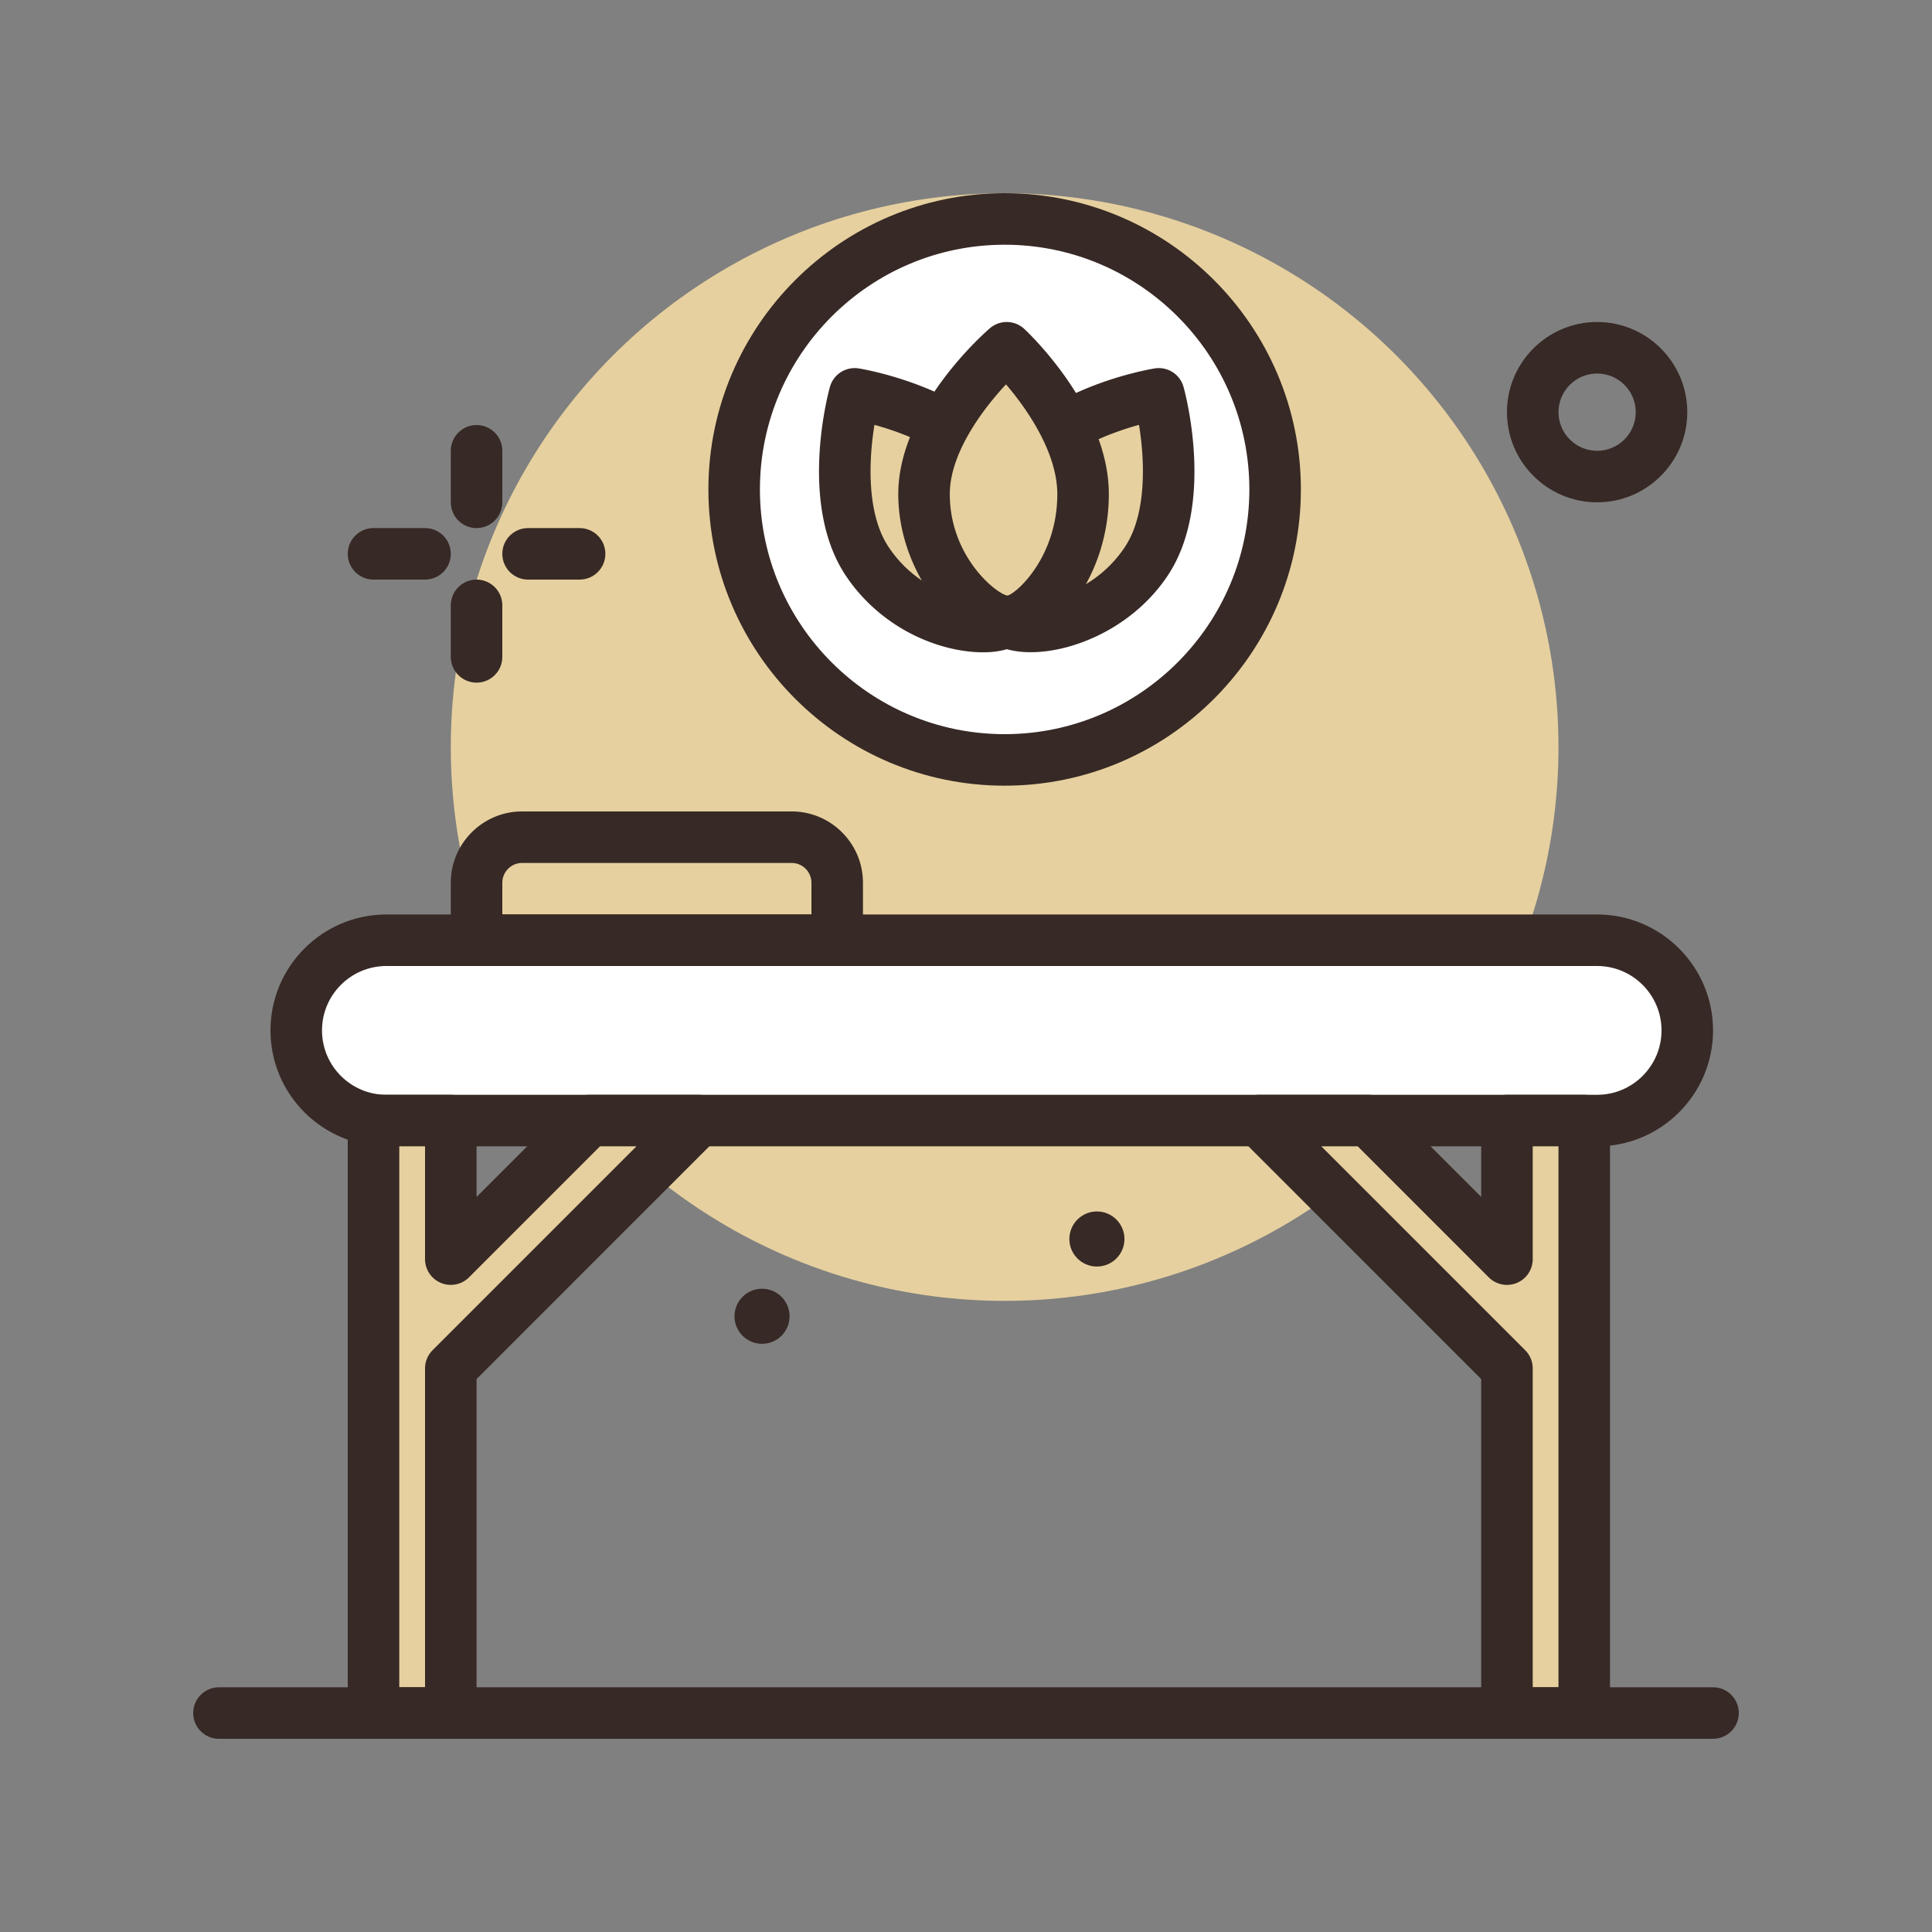
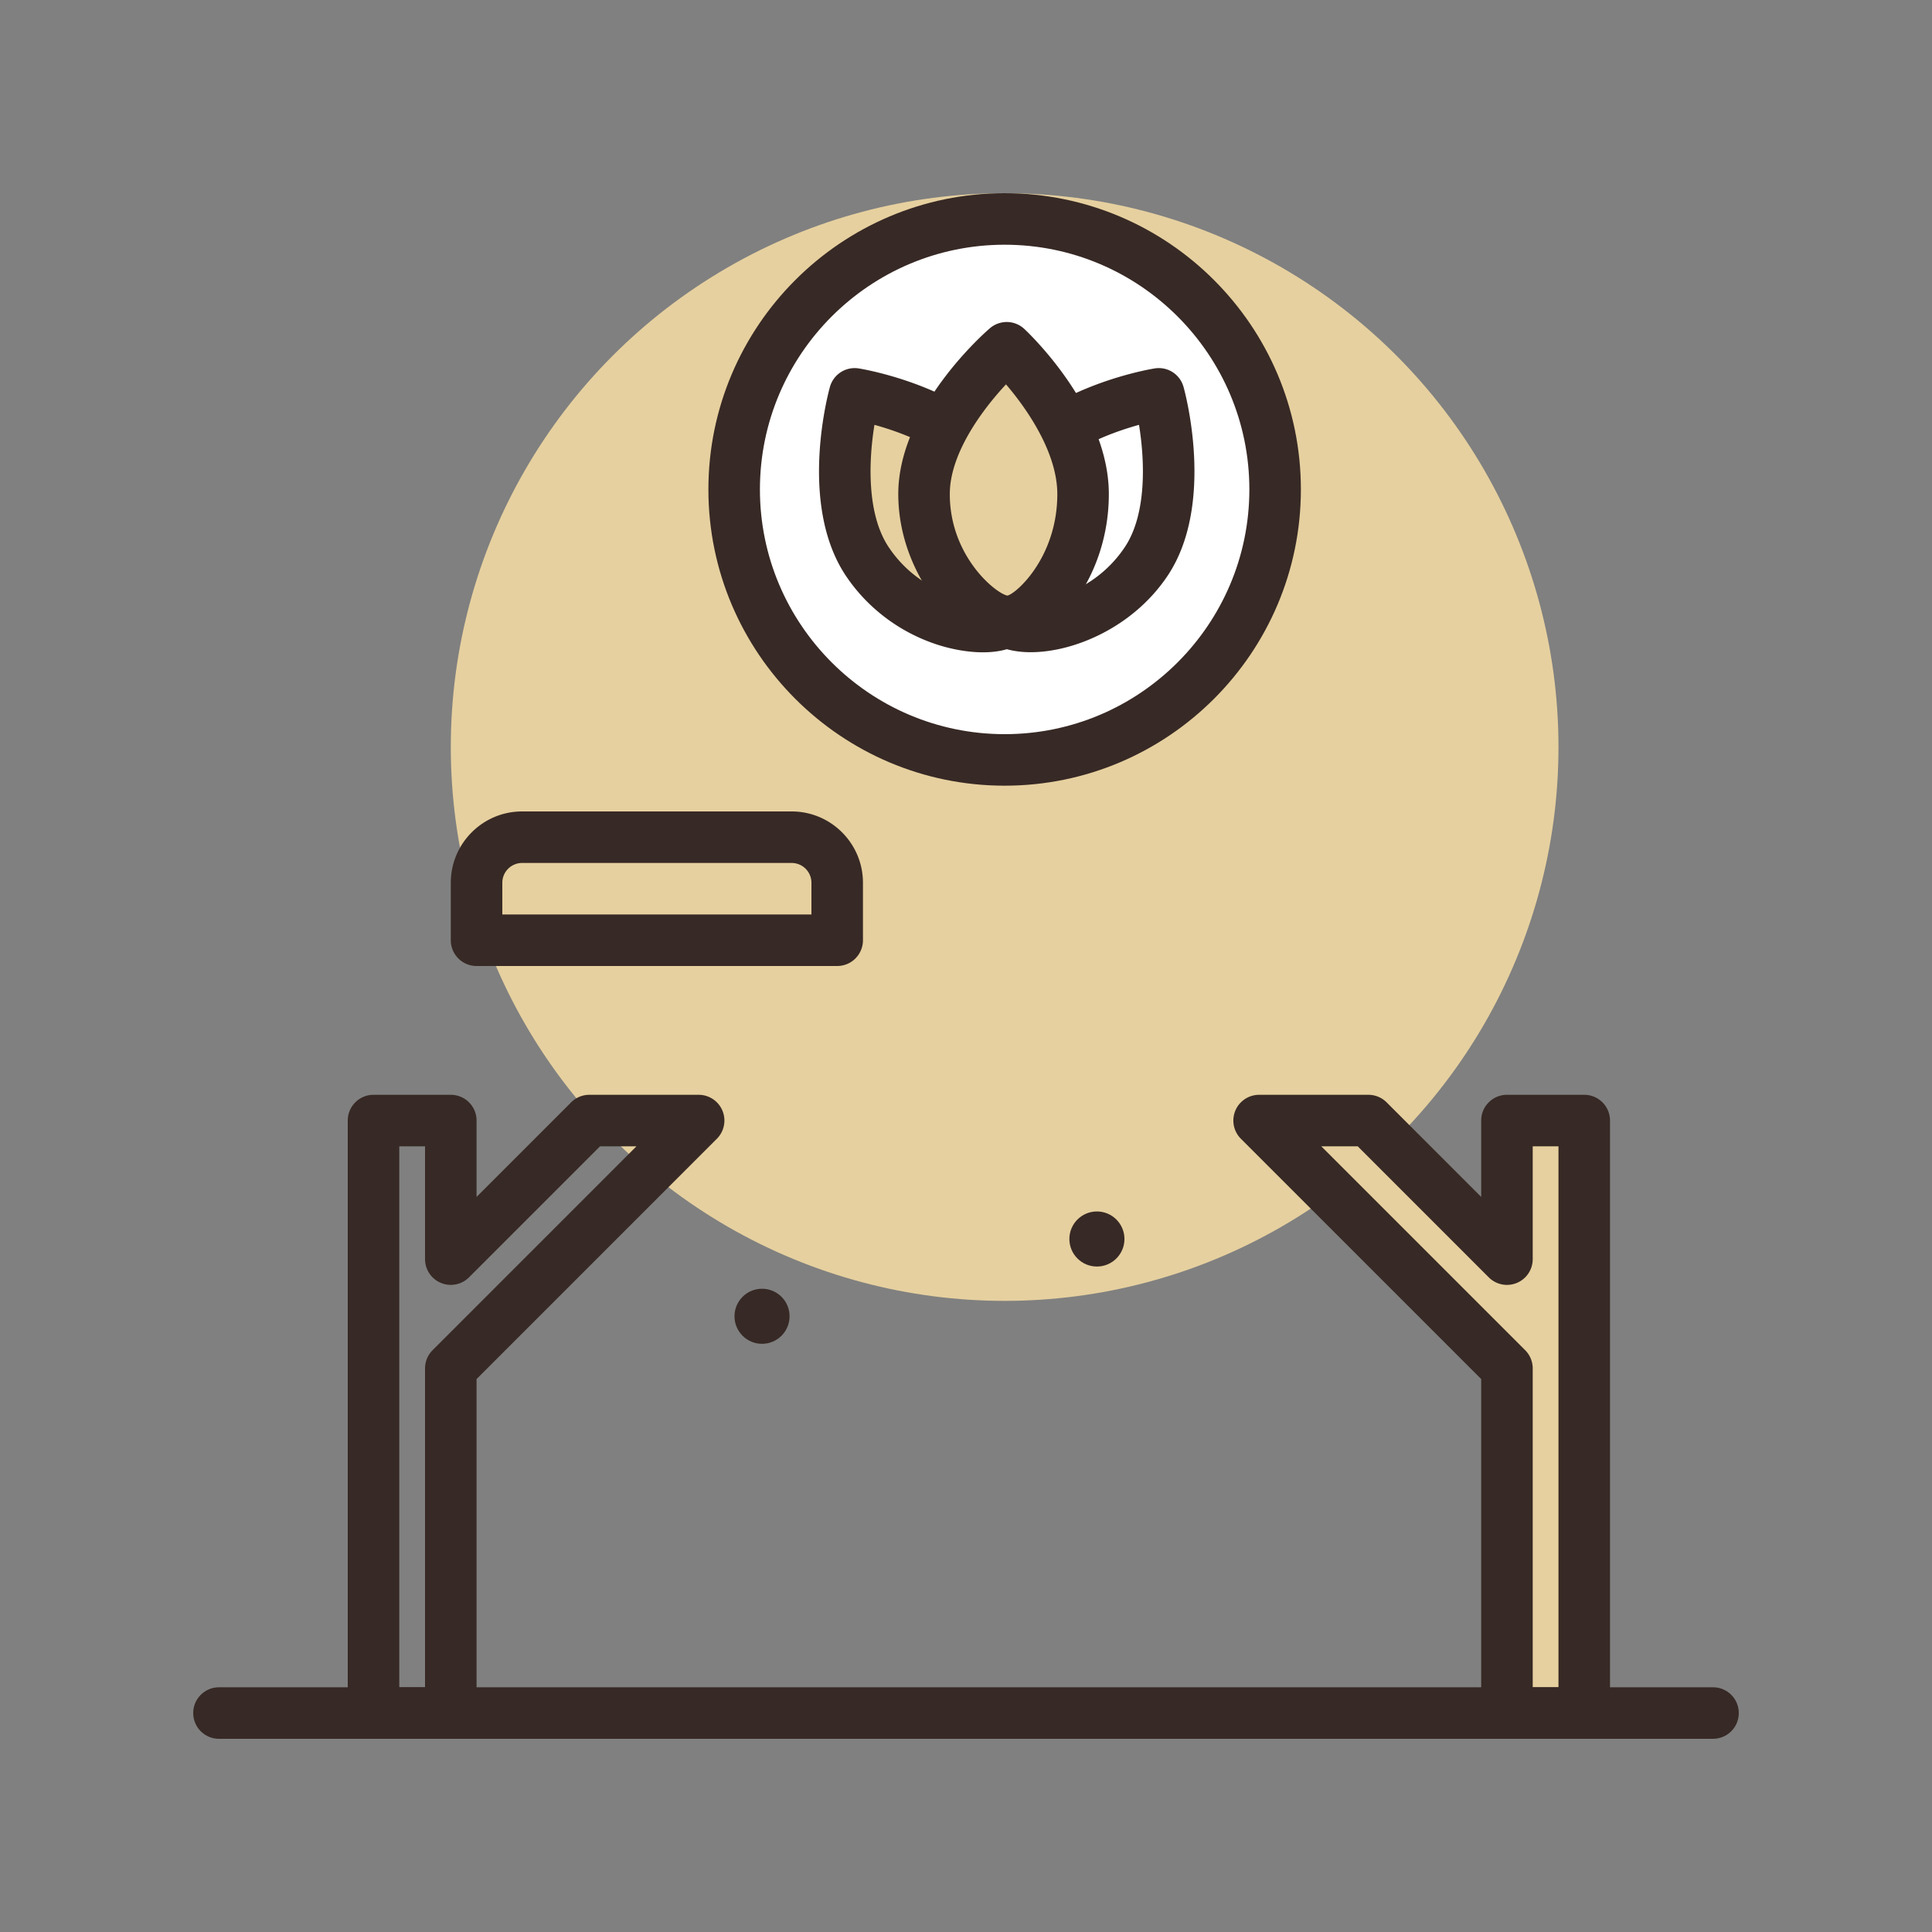
<svg xmlns="http://www.w3.org/2000/svg" version="1.1" width="512" height="512" x="0" y="0" viewBox="0 0 300 300" style="enable-background:new 0 0 512 512" xml:space="preserve" class="">
  <rect x="0" y="0" width="300" height="300" fill="#808080" stroke="none" />
  <g>
    <circle cx="156" cy="116" r="86" fill="#e6d09f" opacity="1" data-original="#efefd2" class="" />
    <g fill="#4c241d">
-       <path d="M74 82c-2.211 0-4-1.791-4-4v-8c0-2.209 1.789-4 4-4s4 1.791 4 4v8c0 2.209-1.789 4-4 4zM74 106c-2.211 0-4-1.791-4-4v-8c0-2.209 1.789-4 4-4s4 1.791 4 4v8c0 2.209-1.789 4-4 4zM66 90h-8c-2.211 0-4-1.791-4-4s1.789-4 4-4h8c2.211 0 4 1.791 4 4s-1.789 4-4 4zM90 90h-8c-2.211 0-4-1.791-4-4s1.789-4 4-4h8c2.211 0 4 1.791 4 4s-1.789 4-4 4zM248 78c-7.719 0-14-6.281-14-14s6.281-14 14-14 14 6.281 14 14-6.281 14-14 14zm0-20c-3.309 0-6 2.691-6 6s2.691 6 6 6 6-2.691 6-6-2.691-6-6-6z" fill="#372925" opacity="1" data-original="#4c241d" class="" />
      <circle cx="170.328" cy="192.391" r="4.276" fill="#372925" opacity="1" data-original="#4c241d" class="" />
      <circle cx="118.328" cy="204.391" r="4.276" fill="#372925" opacity="1" data-original="#4c241d" class="" />
    </g>
-     <path fill="#ffffff" d="M248 174H60c-7.732 0-14-6.268-14-14s6.268-14 14-14h188c7.732 0 14 6.268 14 14s-6.268 14-14 14z" opacity="1" data-original="#ffffff" class="" />
-     <path fill="#372925" d="M248 178H60c-9.926 0-18-8.074-18-18s8.074-18 18-18h188c9.926 0 18 8.074 18 18s-8.074 18-18 18zM60 150c-5.516 0-10 4.486-10 10s4.484 10 10 10h188c5.516 0 10-4.486 10-10s-4.484-10-10-10z" opacity="1" data-original="#4c241d" class="" />
    <path fill="#e6d09f" d="M234 174v21.515L212.485 174h-16.97L234 212.485V266h12v-92z" opacity="1" data-original="#b5a19c" class="" />
    <path fill="#372925" d="M246 270h-12c-2.211 0-4-1.791-4-4v-51.859l-37.312-37.312a3.999 3.999 0 0 1 2.828-6.828h16.969c1.062 0 2.078.422 2.828 1.172L230 185.859V174c0-2.209 1.789-4 4-4h12c2.211 0 4 1.791 4 4v92c0 2.209-1.789 4-4 4zm-8-8h4v-84h-4v17.516a3.998 3.998 0 0 1-6.828 2.828L210.828 178h-5.656l31.656 31.656a4.001 4.001 0 0 1 1.172 2.828z" opacity="1" data-original="#4c241d" class="" />
-     <path fill="#e6d09f" d="M70 174v21.515L91.515 174h16.97L70 212.485V266H58v-92z" opacity="1" data-original="#b5a19c" class="" />
    <path fill="#372925" d="M70 270H58c-2.211 0-4-1.791-4-4v-92c0-2.209 1.789-4 4-4h12c2.211 0 4 1.791 4 4v11.859l14.688-14.688a3.998 3.998 0 0 1 2.828-1.172h16.969a3.999 3.999 0 0 1 2.828 6.828L74 214.143V266c0 2.209-1.789 4-4 4zm-8-8h4v-49.514a4 4 0 0 1 1.172-2.828L98.828 178h-5.656l-20.344 20.344A4 4 0 0 1 66 195.516V178h-4zM130 150H74c-2.211 0-4-1.791-4-4v-8.928C70 130.967 74.965 126 81.07 126h41.859c6.105 0 11.07 4.967 11.07 11.072V146a3.997 3.997 0 0 1-3.999 4zm-52-8h48v-4.928a3.076 3.076 0 0 0-3.07-3.072H81.07a3.076 3.076 0 0 0-3.07 3.072z" opacity="1" data-original="#4c241d" class="" />
    <path fill="#372925" d="M266 270H34c-2.211 0-4-1.791-4-4s1.789-4 4-4h232c2.211 0 4 1.791 4 4s-1.789 4-4 4z" opacity="1" data-original="#4c241d" class="" />
    <circle cx="156" cy="76" r="42" fill="#ffffff" opacity="1" data-original="#a9ba5a" class="" />
    <path fill="#372925" d="M156 122c-25.363 0-46-20.635-46-46s20.637-46 46-46 46 20.635 46 46-20.637 46-46 46zm0-84c-20.953 0-38 17.047-38 38s17.047 38 38 38 38-17.047 38-38-17.047-38-38-38z" opacity="1" data-original="#4c241d" class="" />
-     <path fill="#e6d09f" d="M157.447 73.464c-6.518 9.752-4.297 20.891-1.122 23.013s15.137.462 21.655-9.29 1.947-26.025 1.947-26.025-15.963 2.55-22.48 12.302z" opacity="1" data-original="#bd53b5" class="" />
+     <path fill="#e6d09f" d="M157.447 73.464c-6.518 9.752-4.297 20.891-1.122 23.013z" opacity="1" data-original="#bd53b5" class="" />
    <path fill="#372925" d="M160.047 101.275c-2.406 0-4.484-.496-5.945-1.473-2.859-1.91-4.672-6.338-4.848-11.842-.188-5.805 1.539-11.742 4.867-16.719 7.402-11.078 24.453-13.916 25.172-14.031a3.986 3.986 0 0 1 4.484 2.867c.207.738 4.98 18.176-2.473 29.33-5.363 8.023-14.566 11.868-21.257 11.868zm.723-25.587c-5.438 8.141-3.297 16.369-2.113 17.547 1.426.607 10.617-.221 16-8.271 3.48-5.213 3.086-13.613 2.207-18.994-4.626 1.282-12.384 4.167-16.094 9.718z" opacity="1" data-original="#4c241d" class="" />
    <path fill="#e6d09f" d="M155.202 73.464c6.518 9.752 4.297 20.891 1.122 23.013s-15.137.462-21.655-9.29-1.947-26.025-1.947-26.025 15.963 2.55 22.48 12.302z" opacity="1" data-original="#bd53b5" class="" />
    <path fill="#372925" d="M152.633 101.291c-2.426 0-4.977-.504-7.121-1.203-5.797-1.889-10.824-5.682-14.164-10.68-7.457-11.154-2.684-28.592-2.477-29.33a3.99 3.99 0 0 1 4.484-2.867c.719.115 17.77 2.953 25.172 14.031 3.328 4.977 5.055 10.914 4.867 16.719-.176 5.504-1.988 9.932-4.848 11.842-1.601 1.07-3.706 1.488-5.913 1.488zm-16.848-35.322c-.879 5.381-1.273 13.779 2.211 18.994 5.379 8.049 14.566 8.879 16.203 8.129.977-1.035 3.117-9.264-2.32-17.404-3.711-5.551-11.469-8.436-16.094-9.719z" opacity="1" data-original="#4c241d" class="" />
    <path fill="#e6d09f" d="M168.179 76.72c0 11.73-8.035 19.757-11.854 19.757s-12.842-8.027-12.842-19.757S156.325 54 156.325 54s11.854 10.99 11.854 22.72z" opacity="1" data-original="#bd53b5" class="" />
    <path fill="#372925" d="M156.324 100.477c-6.648 0-16.84-10.643-16.84-23.756 0-13.418 13.656-25.262 14.238-25.76a4.004 4.004 0 0 1 5.32.105c.535.498 13.137 12.33 13.137 25.654.001 13.782-9.472 23.757-15.855 23.757zm-.113-40.791c-3.719 3.984-8.727 10.756-8.727 17.035 0 9.684 7.184 15.469 8.953 15.762 1.391-.318 7.742-5.969 7.742-15.762.001-6.319-4.542-13.041-7.968-17.035z" opacity="1" data-original="#4c241d" class="" />
  </g>
</svg>